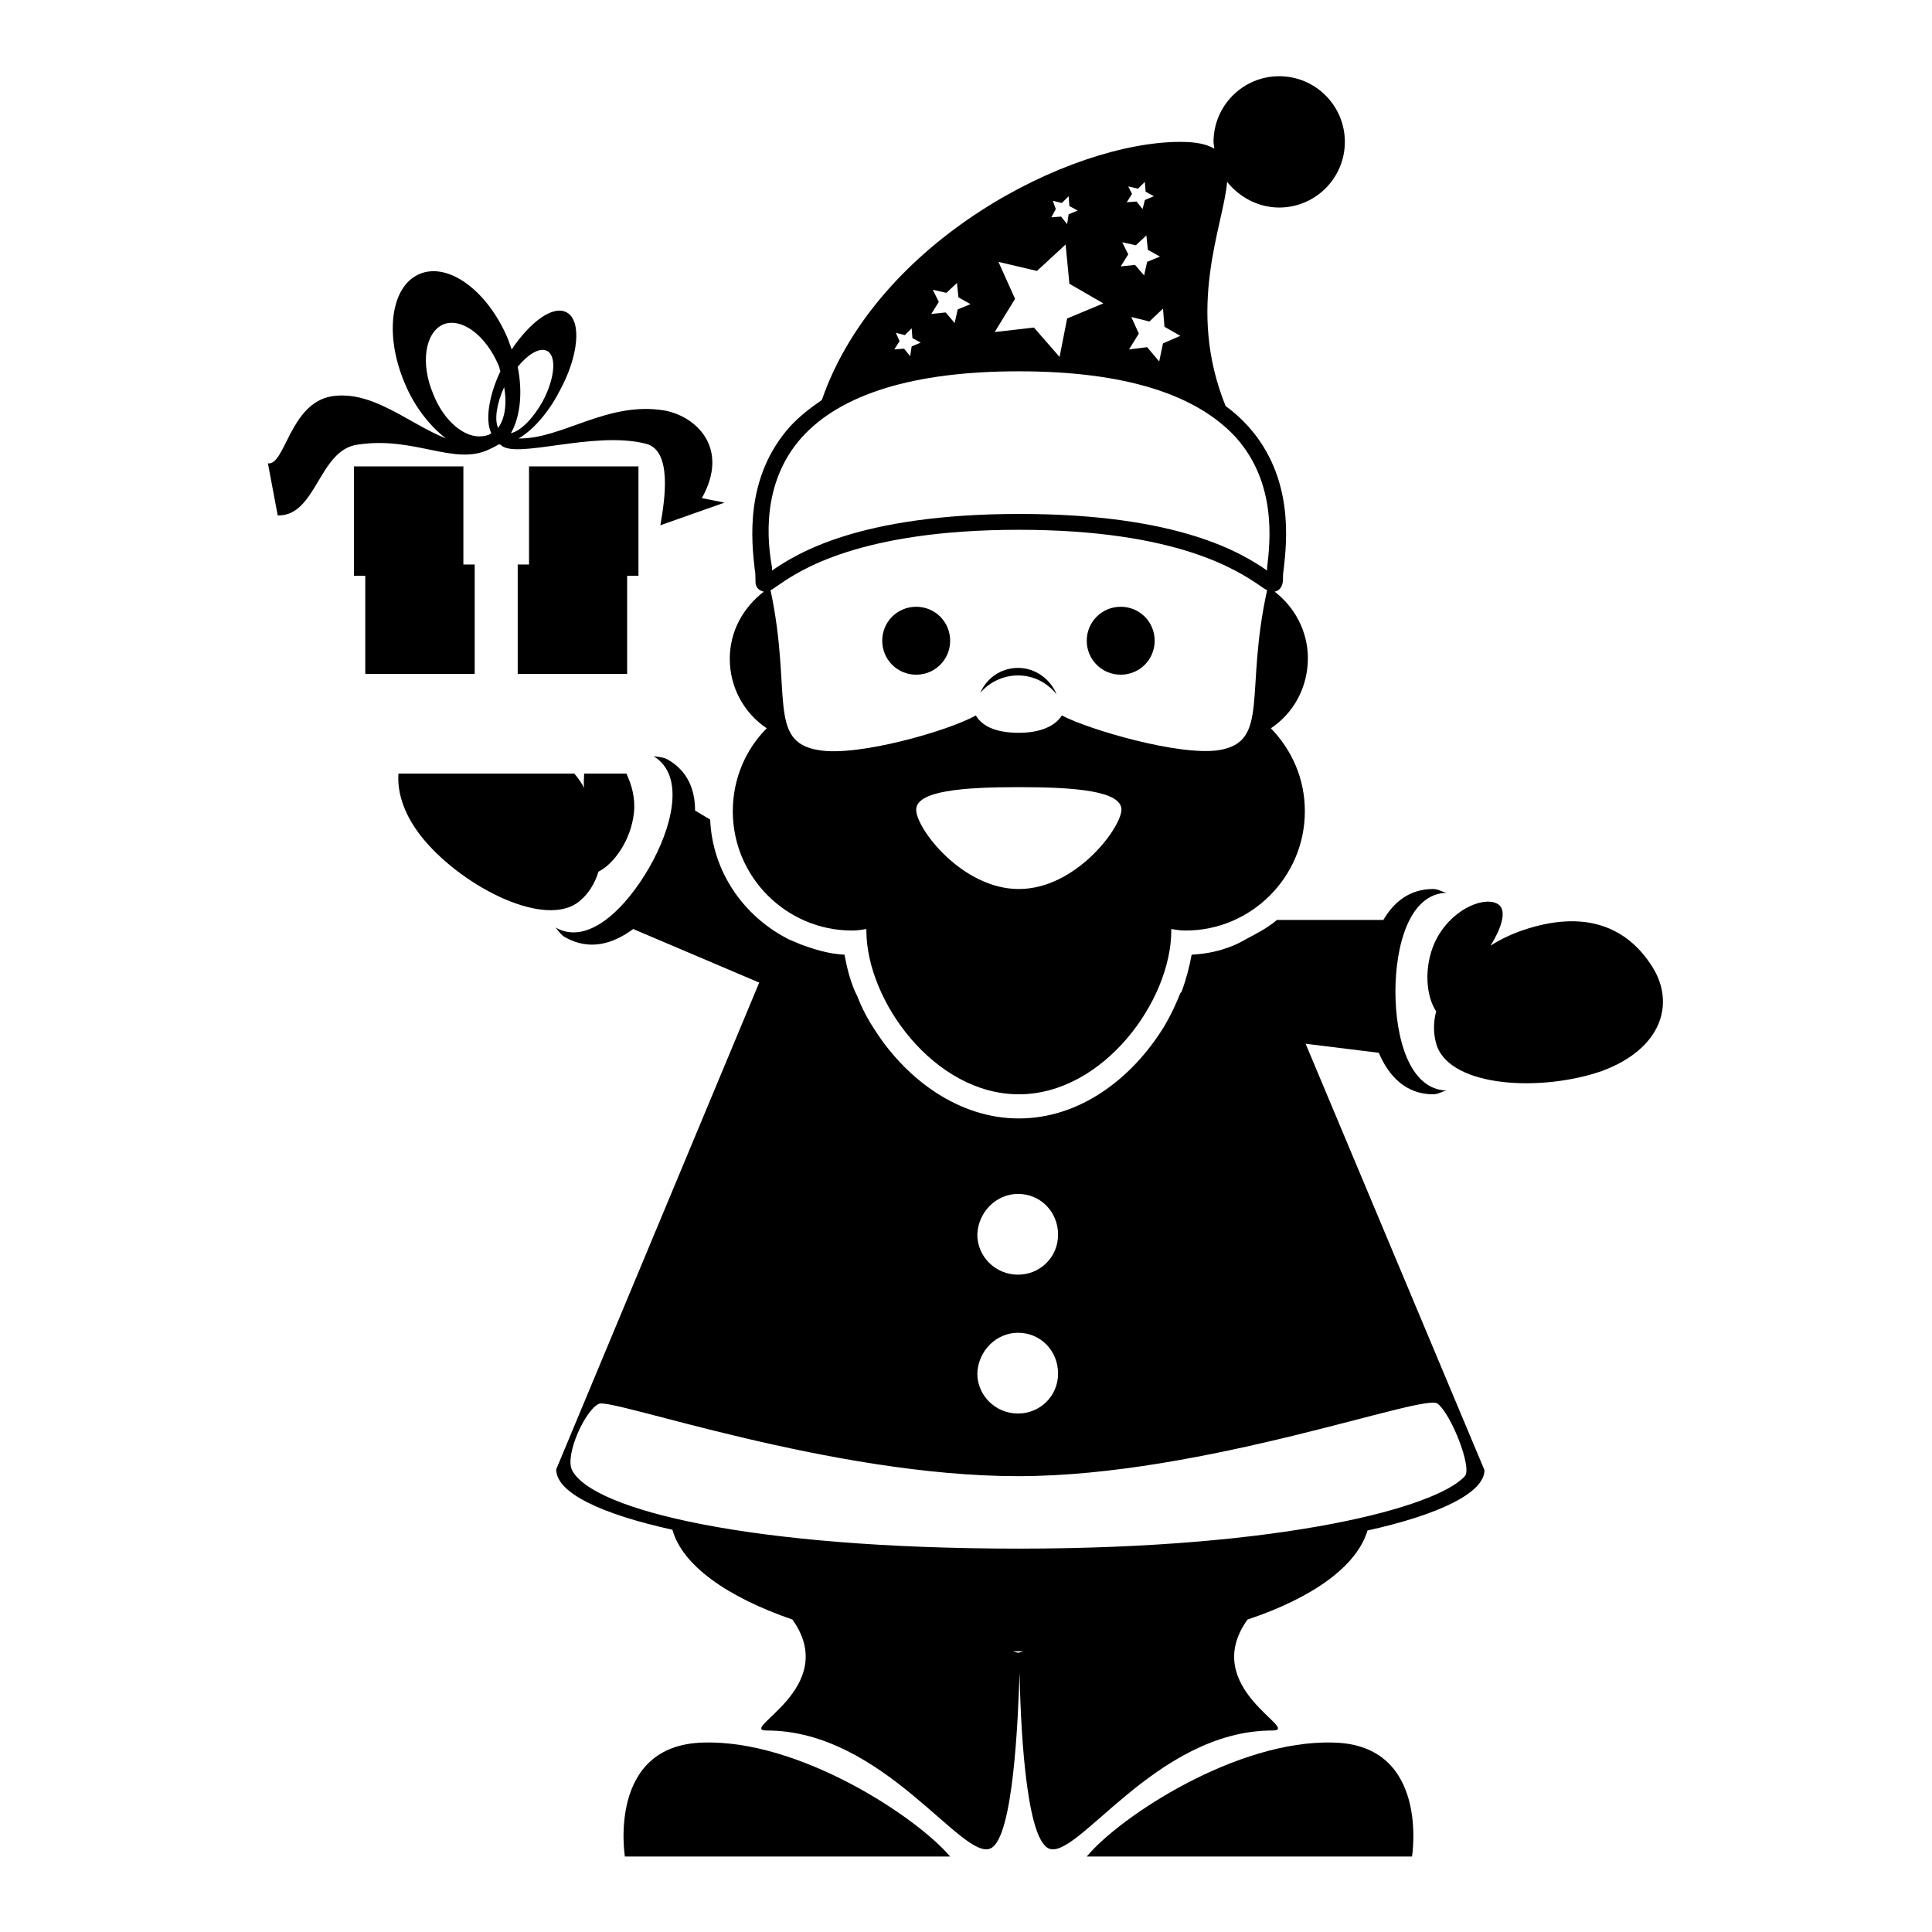
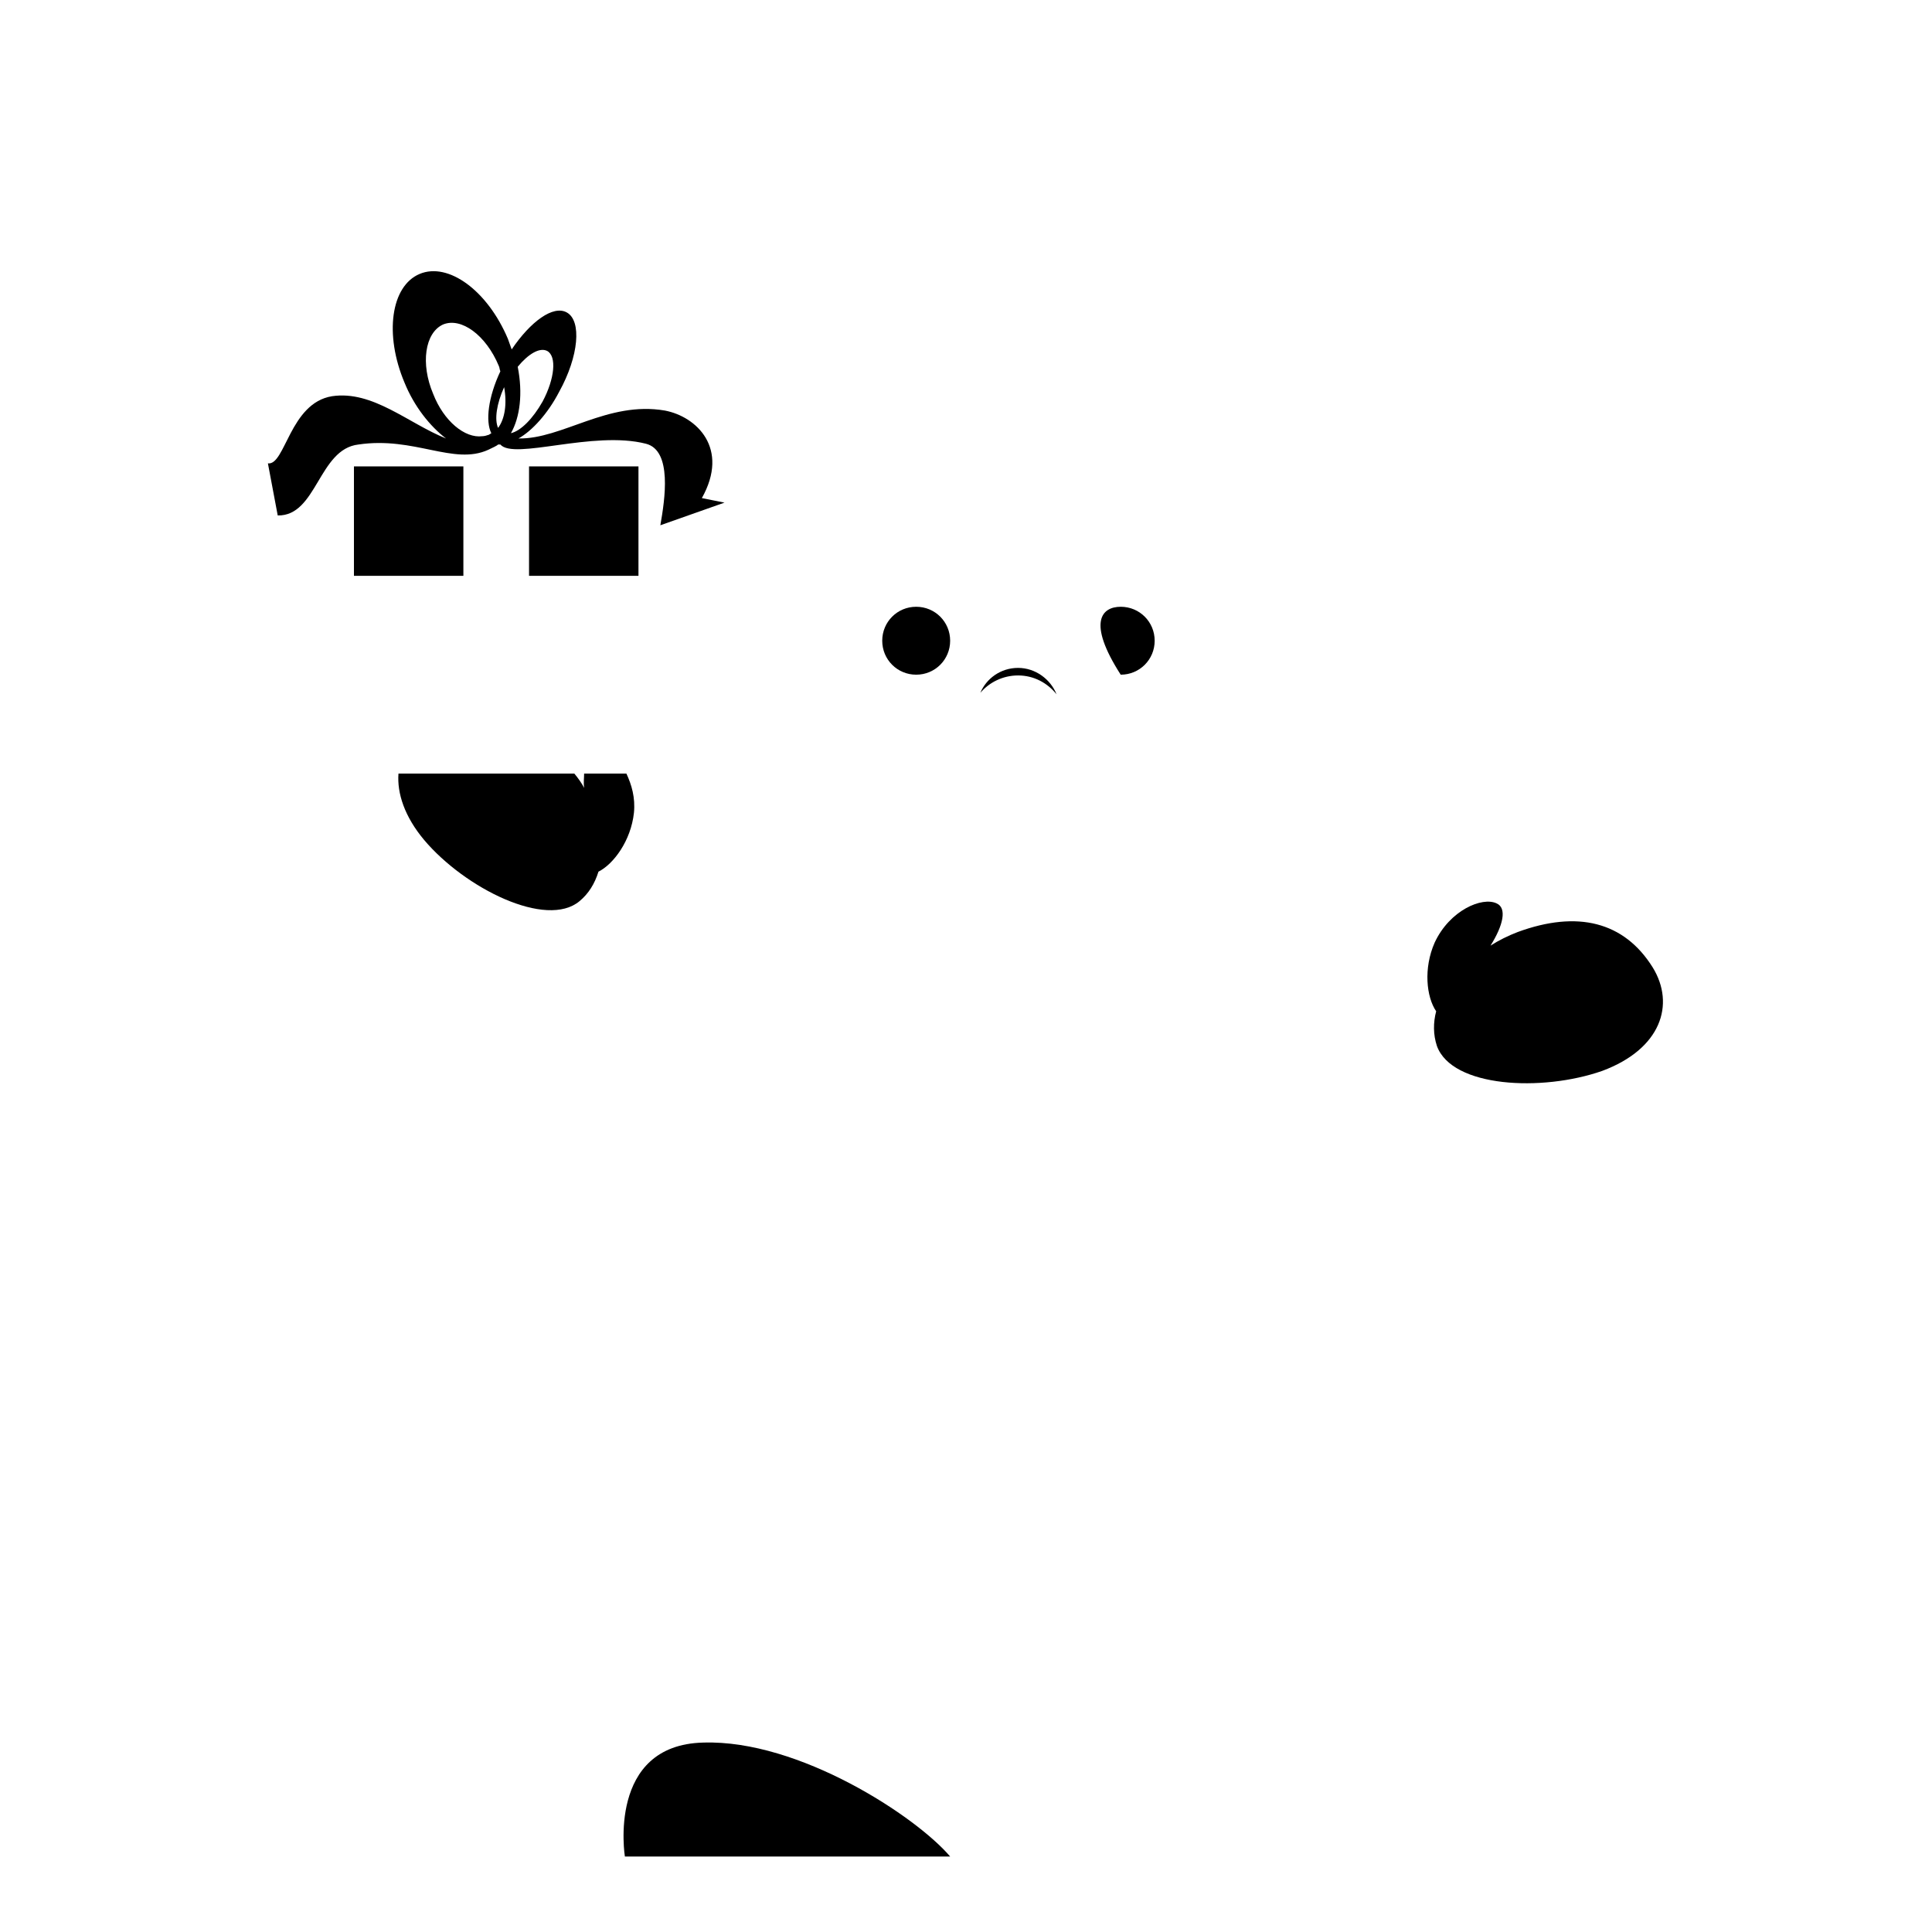
<svg xmlns="http://www.w3.org/2000/svg" version="1.1" x="0px" y="0px" viewBox="0 0 256 256" enable-background="new 0 0 256 256" xml:space="preserve">
  <g>
    <g>
      <g>
        <g>
-           <path fill="#000000" d="M176.7,230.9c-12.8-0.4-28.3,9.8-32.7,15.1h43.1C187.1,246,189.5,231.2,176.7,230.9z" />
          <path fill="#000000" d="M93.2,230.9C80.4,231.2,82.8,246,82.8,246h43.1C121.4,240.7,105.9,230.5,93.2,230.9z" />
          <path fill="#000000" d="M219,128.2c-3.8-6.1-10-7.6-17.9-4.7c-1.3,0.5-2.5,1.1-3.6,1.8c1.7-2.7,2.2-5,0.8-5.6c-1.9-0.9-6.2,0.9-8.2,5.2c-1.5,3.4-1.1,7.2,0.2,9.1c-0.4,1.5-0.4,3.1,0.1,4.6c2,5.5,13.9,6.1,21.9,3.3C220.1,139,222,133.1,219,128.2z" />
-           <path fill="#000000" d="M182.7,139.5c1.3,3.1,3.6,5.5,7.2,5.5c0.7,0,1.2-0.4,1.8-0.5c-5-0.1-6.8-7.1-6.8-13.1c0-6,1.8-13,6.8-13.1c-0.6-0.1-1.1-0.5-1.8-0.5c-3.1,0-5.2,1.7-6.6,4.1h-14.1c-1.3,1.1-2.7,1.8-4.2,2.6c-0.5,0.3-1.1,0.6-1.6,0.8c-1.7,0.7-3.5,1.1-5.5,1.2c-0.3,1.6-0.7,3.2-1.3,4.8c0,0.1-0.1,0.2-0.2,0.3c-0.6,1.5-1.3,3-2.2,4.5l0,0c-4.2,6.8-11.1,12.1-19.2,12.1c-7.9,0-14.8-5.1-19-11.6c-1-1.5-1.8-3-2.4-4.6c-0.1-0.2-0.2-0.4-0.3-0.6c-0.7-1.6-1.1-3.3-1.4-4.9c-2.1-0.1-4-0.7-5.9-1.4c-0.6-0.3-1.3-0.5-1.8-0.8c-5.7-3-9.8-8.8-10.1-15.7l-2-1.2c0-2.8-1-5.3-3.7-6.8c-0.6-0.3-1.2-0.3-1.8-0.4c4.3,2.6,2.4,9.6-0.6,14.8c-3,5.2-8,10.4-12.4,7.9c0.4,0.4,0.7,1,1.3,1.3c3.2,1.8,6.3,0.9,9-1.1l16.7,7.1l-26.9,64.5c0,3.1,5.9,5.9,15.4,8c1.3,4.7,7.2,8.9,15.9,11.9c6.5,9.1-7.4,14.7-3.4,14.7c15.5,0,26,17.5,29.7,15.6c3-1.5,3.6-17.3,3.8-23.3c0.1,5.9,0.7,21.7,3.8,23.3c3.7,1.9,14.2-15.6,29.7-15.6c4,0-9.8-5.6-3.3-14.7c8.7-2.9,14.5-7.1,15.9-11.8c9.5-2.1,15.5-5,15.5-8L173,138.3L182.7,139.5z M134.9,158.2c3,0,5.3,2.4,5.3,5.4s-2.4,5.3-5.3,5.3c-3,0-5.4-2.4-5.4-5.3C129.6,160.6,132,158.2,134.9,158.2z M134.9,176.6c3,0,5.3,2.4,5.3,5.4c0,3-2.4,5.3-5.3,5.3c-3,0-5.4-2.4-5.4-5.3C129.6,179,132,176.6,134.9,176.6z M134.9,219c0,0-0.4-0.1-0.7-0.2c0.2,0,0.5,0,0.7,0c0.2,0,0.5,0,0.7,0C135.4,218.9,134.9,219,134.9,219z M194.1,195.6c-3.7,4.1-23.8,9.6-59.1,9.6c-35.5,0-56.5-5.1-59.2-10.4c-1-2,1.8-8.1,3.6-8.8c1.9-0.7,30.8,9.6,55.5,9.6c24.7,0,54-11.1,55.6-9.6C192.3,187.4,195.1,194.5,194.1,195.6z" />
          <path fill="#000000" d="M121.4,80.4c2.5,0,4.5,2,4.5,4.5c0,2.5-2,4.5-4.5,4.5c-2.5,0-4.5-2-4.5-4.5C116.9,82.4,118.9,80.4,121.4,80.4z" />
-           <path fill="#000000" d="M148.5,80.4c2.5,0,4.5,2,4.5,4.5c0,2.5-2,4.5-4.5,4.5c-2.5,0-4.5-2-4.5-4.5C144,82.4,146,80.4,148.5,80.4z" />
-           <path fill="#000000" d="M101.6,96.5c-2.8,2.8-4.5,6.7-4.5,11c0,8.7,7.1,15.8,15.8,15.8c0.7,0,1.3-0.1,1.9-0.2c0,0,0,0.1,0,0.2c0,9.3,9,21.7,20.2,21.7c11.2,0,20.2-12.4,20.2-21.7c0,0,0-0.1,0-0.2c0.6,0.1,1.2,0.2,1.9,0.2c8.7,0,15.8-7.1,15.8-15.8c0-4.3-1.7-8.1-4.5-11c3-2,4.9-5.4,4.9-9.3c0-3.6-1.8-6.8-4.4-8.8c0.4-0.1,1.1-0.4,1.1-1.7c0-0.3,0-0.7,0.1-1.3c0.4-3.6,1.4-12.1-4.7-18.9c-0.9-1-1.9-1.9-3-2.7c-5.3-13.1-0.3-23.8,0.2-29.7c1.6,2,4.1,3.4,6.9,3.4c4.8,0,8.7-3.9,8.7-8.7c0-4.8-3.9-8.7-8.7-8.7s-8.7,3.9-8.7,8.7c0,0.3,0.1,0.6,0.1,0.9c-1-0.6-2.4-0.9-4.5-0.9c-14.7,0-40.2,13.1-47.5,34.2c-1.6,1.1-3,2.2-4.2,3.5c-6.1,6.8-5.1,15.3-4.7,18.9c0.1,0.5,0.1,1,0.1,1.3c0,0.4,0,0.7,0.1,0.9c0.2,0.5,0.6,0.7,1,0.8c-2.7,2.1-4.5,5.2-4.5,8.9C96.7,91.1,98.6,94.5,101.6,96.5z M135,117.8c-7.5,0-13.6-8-13.6-10.5c0-2.5,6.1-3,13.6-3c7.5,0,13.6,0.5,13.6,3C148.5,109.8,142.5,117.8,135,117.8z M161.5,99.4c-5.2,0.8-17.2-2.7-20.8-4.6c-1,1.6-3.2,2.3-5.7,2.3s-4.7-0.6-5.7-2.3c-3.5,2-15.6,5.5-20.8,4.6c-6.9-1.1-3.5-7.6-6.4-21.2c0.3-0.1,0.6-0.4,1.1-0.7c2.6-1.8,10.6-7.3,31.8-7.3c21.1,0,29.1,5.5,31.8,7.3c0.4,0.3,0.7,0.5,1.1,0.7C164.9,91.8,168.3,98.3,161.5,99.4z M154.3,43.3l2.1,1.2l-2.3,1l-0.5,2.4l-1.6-1.9l-2.4,0.3l1.3-2.1l-1-2.2l2.4,0.6l1.8-1.7L154.3,43.3z M149.5,24.7l1.3,0.3l0.9-0.9l0.1,1.3l1.1,0.6l-1.2,0.5l-0.3,1.2l-0.8-1l-1.3,0.1l0.7-1.1L149.5,24.7z M148.7,32.1l1.8,0.4l1.4-1.3l0.2,1.9l1.6,0.9l-1.7,0.7l-0.4,1.8l-1.2-1.4l-1.9,0.2l1-1.6L148.7,32.1z M139.5,26.6l1.2,0.3l0.9-0.9l0.1,1.3l1.1,0.6l-1.2,0.5l-0.2,1.3l-0.8-1l-1.3,0.1l0.6-1.1L139.5,26.6z M132.3,34.7l5.1,1.2l3.8-3.5l0.5,5.2l4.5,2.6l-4.8,2l-1,5.1l-3.4-3.9l-5.2,0.6l2.7-4.4L132.3,34.7z M123.6,38.4l1.8,0.4l1.4-1.3l0.2,1.9l1.6,0.9l-1.7,0.7l-0.4,1.8l-1.2-1.4l-1.9,0.2l1-1.6L123.6,38.4z M118.7,44.1l1.2,0.3l0.9-0.9l0.1,1.3l1.1,0.6l-1.2,0.5l-0.2,1.3l-0.8-1l-1.3,0.1l0.7-1.1L118.7,44.1z M106.2,58c5.2-5.8,14.9-8.8,28.8-8.8s23.5,3,28.8,8.8c5.4,6.1,4.5,13.8,4.1,17.2c0,0.1,0,0.2,0,0.4c-3.2-2.2-11.5-7.5-32.8-7.5c-21.3,0-29.6,5.3-32.8,7.5c0-0.1,0-0.2,0-0.4C101.7,71.9,100.8,64.1,106.2,58z" />
+           <path fill="#000000" d="M148.5,80.4c2.5,0,4.5,2,4.5,4.5c0,2.5-2,4.5-4.5,4.5C144,82.4,146,80.4,148.5,80.4z" />
          <path fill="#000000" d="M134.9,88.5c-2.3,0-4.2,1.4-5,3.3c1.2-1.4,3-2.3,5-2.3c2.1,0,3.9,1,5.1,2.5C139.2,90,137.2,88.5,134.9,88.5z" />
          <path fill="#000000" d="M64.7,59.6c0.6-0.3,1.1-0.5,1.3-0.7c0.1,0,0.2,0,0.3,0c1.8,2.1,12.3-1.9,19.3-0.1c3.5,0.9,2.5,7.4,1.9,10.8l8.5-3L93,66c3.7-6.6-0.7-10.8-4.9-11.6c-7.6-1.3-13.6,3.8-19.4,3.7c1.8-1,3.9-3.3,5.4-6.2c2.6-4.7,3-9.4,1-10.5c-1.8-1-4.8,1.2-7.3,4.9c-0.2-0.5-0.3-0.9-0.5-1.4c-2.7-6.4-7.9-10.2-11.7-8.6c-3.8,1.6-4.7,8-2,14.4c1.3,3.2,3.4,5.8,5.5,7.4c-5-2-9.7-6.4-15.1-5.6c-5.6,0.9-6.2,9.2-8.5,8.9l1.3,6.9c5.2,0.1,5.4-8.8,10.7-9.4C54.9,57.8,60.1,61.7,64.7,59.6z M68.6,48.6c1.4-1.7,2.9-2.6,3.9-2.1c1.3,0.7,1,3.7-0.6,6.7c-1.3,2.3-2.9,3.9-4.2,4.2C68.9,55.3,69.3,52.1,68.6,48.6z M66,56.7c-0.5-1.1-0.2-3.2,0.8-5.4C67.2,53.5,66.9,55.5,66,56.7z M57.4,52.2c-1.7-4-1.1-8.1,1.3-9.2c2.4-1,5.7,1.4,7.4,5.5c0.1,0.2,0.1,0.5,0.2,0.7c-1.6,3.4-2,6.6-1.2,8.2c-0.1,0.1-0.2,0.1-0.3,0.2c-0.3,0.1-0.6,0.2-0.9,0.2c0,0,0,0,0,0C61.6,58.1,58.8,55.8,57.4,52.2z" />
-           <path fill="#000000" d="M68.6 74.8h14.5v14.5h-14.5z" />
-           <path fill="#000000" d="M48.4 74.8h14.5v14.5h-14.5z" />
          <path fill="#000000" d="M46.9 61.8h14.5v14.5h-14.5z" />
          <path fill="#000000" d="M70.1 61.8h14.5v14.5h-14.5z" />
          <path fill="#000000" d="M79.3,115.5c2-1,4.3-4.1,4.7-7.8c0.2-2-0.3-3.7-1-5.2h-5.6c0,0.6-0.1,1.2,0,1.9c-0.3-0.6-0.8-1.3-1.3-1.9H65.9h-0.4H52.8c-0.2,2.6,0.8,5.7,3.4,8.8c5.4,6.4,16.2,11.8,20.6,8.1C78,118.4,78.8,117.1,79.3,115.5z" />
        </g>
      </g>
      <g />
      <g />
      <g />
      <g />
      <g />
      <g />
      <g />
      <g />
      <g />
      <g />
      <g />
      <g />
      <g />
      <g />
      <g />
    </g>
  </g>
</svg>